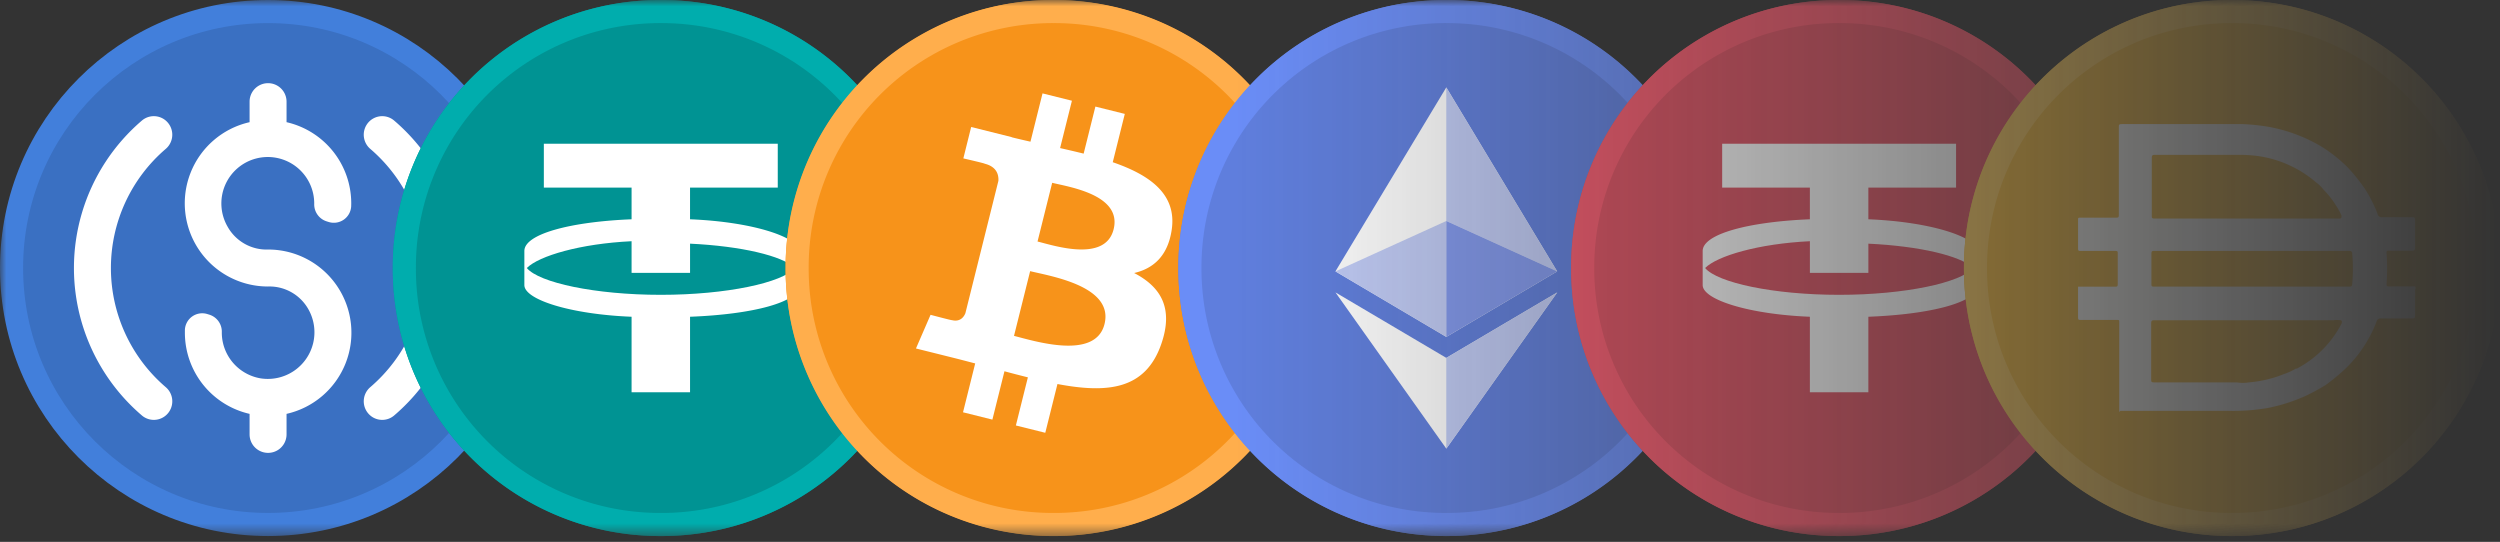
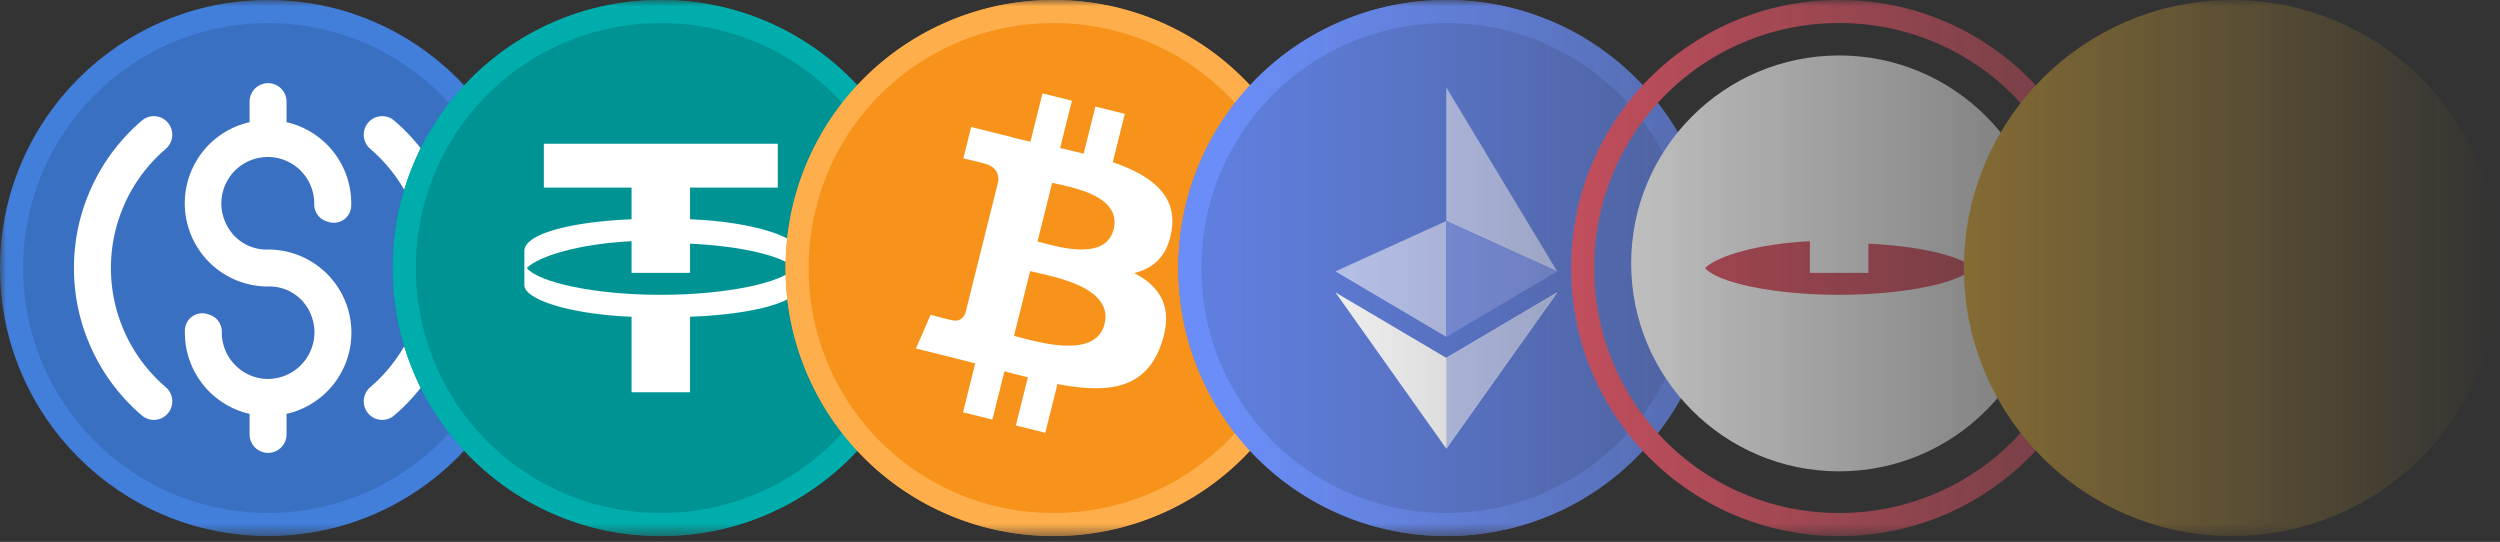
<svg xmlns="http://www.w3.org/2000/svg" width="203" height="44" fill="none">
  <rect width="100%" height="100%" fill="#333333" stroke="none" />
  <mask id="a" style="mask-type:alpha" maskUnits="userSpaceOnUse" x="0" y="0" width="203" height="44">
    <path fill="url(#paint0_linear_2261_244)" d="M0 0h203v43.527H0z" />
  </mask>
  <g mask="url(#a)">
    <path d="M42.589 21.763c0 11.502-9.324 20.826-20.826 20.826-11.501 0-20.825-9.324-20.825-20.826C.938 10.262 10.262.938 21.763.938c11.502 0 20.826 9.324 20.826 20.825z" fill="#3A70C2" stroke="#427FDB" stroke-width="1.876" />
    <path d="M21.148 30.72a3.781 3.781 0 01-3.056-2.935 3.709 3.709 0 01-.081-.8 1.444 1.444 0 00-.99-1.427l-.182-.056a1.409 1.409 0 00-1.826 1.29v.225a6.76 6.76 0 005.253 6.589v1.666a1.5 1.5 0 003.002 0v-1.666a6.755 6.755 0 00-1.485-13.344 3.625 3.625 0 01-3.302-1.856 3.77 3.77 0 117.034-1.864 1.445 1.445 0 00.99 1.426l.181.057a1.41 1.41 0 001.831-1.29c0-.075.004-.15.004-.225a6.76 6.76 0 00-5.253-6.589V8.255a1.5 1.5 0 10-3.002 0v1.666a6.755 6.755 0 001.477 13.343 3.626 3.626 0 013.302 1.857 3.788 3.788 0 01-3.897 5.6zm8.93.708a1.513 1.513 0 00.151 2.43 1.494 1.494 0 001.756-.104 15.749 15.749 0 000-23.981 1.495 1.495 0 00-2.198.333 1.513 1.513 0 00.291 1.993 12.733 12.733 0 010 19.329zm-18.536 2.326a1.495 1.495 0 002.198-.333 1.512 1.512 0 00-.292-1.993 12.735 12.735 0 010-19.329 1.513 1.513 0 00-.15-2.43 1.495 1.495 0 00-1.756.104 15.75 15.75 0 000 23.981z" fill="#fff" />
    <circle cx="53.658" cy="21.388" r="16.885" fill="#fff" />
    <path d="M56.032 22.159h-4.748v-2.572c-4.155.198-7.518 1.187-8.508 2.176.99 1.187 5.54 2.177 10.882 2.177s9.892-.99 10.882-2.177c-.99-.989-4.353-1.78-8.508-1.978v2.374z" fill="#009393" />
    <path d="M53.658 0a21.7 21.7 0 00-21.764 21.763 21.7 21.7 0 0021.764 21.764A21.7 21.7 0 0075.42 21.763 21.7 21.7 0 0053.658 0zm11.277 23.148c0 1.385-3.759 2.375-8.903 2.572v6.134h-4.748V25.72c-4.947-.197-8.706-1.385-8.706-2.572v-2.77c0-1.384 3.76-2.374 8.706-2.572v-2.572H44.16v-3.56h18.994v3.56h-7.123v2.572c4.946.198 8.706 1.385 8.903 2.572v2.77z" fill="#009393" />
    <path d="M32.833 21.763A20.763 20.763 0 0153.658.938a20.763 20.763 0 0120.825 20.825A20.763 20.763 0 0153.658 42.59a20.763 20.763 0 01-20.825-20.826z" stroke="#00ADAD" stroke-width="1.876" />
    <path d="M106.659 27.028c-2.906 11.66-14.715 18.755-26.375 15.847C68.628 39.968 61.533 28.16 64.44 16.501 67.346 4.841 79.155-2.255 90.81.651c11.66 2.907 18.755 14.718 15.848 26.377z" fill="#F7931A" />
    <path d="M78.391 25.429c-.118.294-.418.734-1.094.567.024.035-1.736-.433-1.736-.433l-1.185 2.733 3.107.775c.578.145 1.145.296 1.703.44l-.989 3.967 2.385.595.98-3.926c.65.177 1.283.34 1.902.494l-.975 3.907 2.388.595.988-3.96c4.072.77 7.133.46 8.422-3.223 1.039-2.965-.052-4.676-2.194-5.791 1.56-.36 2.736-1.386 3.049-3.506.433-2.896-1.772-4.453-4.786-5.491l.978-3.923-2.388-.595-.953 3.82a99.935 99.935 0 00-1.913-.45l.96-3.845-2.387-.596-.979 3.922c-.52-.118-1.03-.235-1.525-.359l.003-.012-3.293-.822-.635 2.55s1.772.406 1.734.432c.967.241 1.142.881 1.113 1.388L78.39 25.43zm11.295.885c-.738 2.965-5.73 1.362-7.349.96l1.311-5.257c1.619.404 6.81 1.204 6.038 4.297zm.739-7.694c-.673 2.698-4.829 1.327-6.177.991l1.189-4.767c1.348.336 5.69.963 4.988 3.776z" fill="#fff" />
    <path d="M64.727 21.763A20.763 20.763 0 0185.552.938a20.763 20.763 0 0120.826 20.825A20.763 20.763 0 0185.552 42.59a20.763 20.763 0 01-20.825-20.826z" stroke="#FFAE4C" stroke-width="1.876" />
    <path d="M117.442 43.527c12.02 0 21.764-9.744 21.764-21.764S129.462 0 117.442 0c-12.019 0-21.763 9.744-21.763 21.763 0 12.02 9.744 21.764 21.763 21.764z" fill="#5F7EDD" />
    <path d="M117.44 29.06l-9.001-5.317 9.001 12.686 9.008-12.686-9.008 5.317z" fill="#fff" />
-     <path d="M126.442 22.037l-9.003 5.32-9.002-5.32 9.002-14.94 9.003 14.94z" fill="#fff" />
    <path d="M126.442 22.037l-9.003-4.093V7.098l9.003 14.939zm.006 1.706l-9.009 12.686V29.06l9.009-5.317z" fill="#C1CCF7" />
    <path d="M117.44 17.944v9.412l-9.001-5.32 9.001-4.092z" fill="#C1CCF7" />
    <path d="M126.442 22.037l-9.003 5.32v-9.413l9.003 4.093z" fill="#8198EE" />
    <path d="M96.622 21.763A20.763 20.763 0 01117.447.938a20.763 20.763 0 0120.826 20.825 20.763 20.763 0 01-20.826 20.826 20.763 20.763 0 01-20.825-20.826z" stroke="#6A8DF7" stroke-width="1.876" />
    <circle cx="149.337" cy="21.388" r="16.885" fill="#fff" />
    <path d="M151.711 22.159h-4.748v-2.572c-4.155.198-7.519 1.187-8.508 2.176.989 1.187 5.54 2.177 10.882 2.177s9.892-.99 10.881-2.177c-.989-.989-4.352-1.78-8.507-1.978v2.374z" fill="#DD4F60" />
-     <path d="M149.337 0a21.701 21.701 0 00-21.764 21.763 21.701 21.701 0 0021.764 21.764A21.7 21.7 0 00171.1 21.763 21.7 21.7 0 00149.337 0zm11.277 23.148c0 1.385-3.759 2.375-8.903 2.572v6.134h-4.749V25.72c-4.946-.197-8.705-1.385-8.705-2.572v-2.77c0-1.384 3.759-2.374 8.705-2.572v-2.572h-7.122v-3.56h18.993v3.56h-7.122v2.572c4.946.198 8.705 1.385 8.903 2.572v2.77z" fill="#DD4F60" />
    <path d="M128.517 21.763A20.762 20.762 0 01149.342.938a20.762 20.762 0 0120.825 20.825 20.762 20.762 0 01-20.825 20.826 20.762 20.762 0 01-20.825-20.826z" stroke="#F7586C" stroke-width="1.876" />
    <path d="M181.232 43.527c12.019 0 21.763-9.744 21.763-21.764S193.251 0 181.232 0c-12.02 0-21.764 9.744-21.764 21.763 0 12.02 9.744 21.764 21.764 21.764z" fill="#F4B937" />
-     <path d="M182.793 23.274h7.951c.165 0 .239 0 .256-.227.074-.813.074-1.632 0-2.445 0-.166-.078-.227-.243-.227h-15.806c-.196 0-.256 0-.256.257v2.34c0 .302 0 .302.316.302h7.782zm7.317-5.632a.194.194 0 000-.183 5.393 5.393 0 00-.465-.83 6.92 6.92 0 00-.977-1.228 2.758 2.758 0 00-.6-.59 9.227 9.227 0 00-3.923-1.991 9.863 9.863 0 00-2.221-.244h-6.973c-.196 0-.226.078-.226.258v4.655c0 .213 0 .258.256.258h14.994s.135 0 .152-.105h-.017zm0 8.365a2.4 2.4 0 00-.66 0h-14.499c-.196 0-.275 0-.275.257v4.529c0 .213 0 .257.275.257h6.686c.318.053.643.053.961 0a9.768 9.768 0 002.868-.68c.332-.109.65-.255.947-.438h.088a8.582 8.582 0 003.623-3.637s.091-.197 0-.244l-.014-.044zm-18.03 7.444v-7.278c0-.183 0-.196-.21-.196h-2.92c-.152 0-.212 0-.212-.21v-2.49h2.998c.165 0 .225 0 .225-.213v-2.49c0-.152 0-.197-.212-.197h-2.799c-.152 0-.212 0-.212-.212v-2.313c0-.15 0-.18.212-.18h2.86c.195 0 .239 0 .239-.257v-7.082c0-.21 0-.257.276-.257h9.797c.71.03 1.417.105 2.117.226a12.97 12.97 0 014.099 1.503 11.512 11.512 0 012.301 1.795c.509.542.976 1.123 1.396 1.737.409.638.751 1.317 1.021 2.025a.347.347 0 00.391.277h2.345c.3 0 .3 0 .314.277v2.188c0 .21-.088.254-.275.254H194c-.179 0-.226 0-.209.244.06.799.06 1.601 0 2.4 0 .228 0 .255.239.255h2.073c.091.122 0 .227 0 .349a2.15 2.15 0 010 .467v1.51c0 .228 0 .277-.275.277h-2.464a.327.327 0 00-.34.138.327.327 0 00-.051.12 10.388 10.388 0 01-2.733 4.014c-.445.403-.912.782-1.399 1.134-.512.313-1.037.6-1.577.86a14.26 14.26 0 01-3.08.996 16.35 16.35 0 01-3.006.243h-9.007l-.091.086z" fill="#FEFEFD" />
-     <path d="M160.411 21.763A20.763 20.763 0 01181.237.938a20.763 20.763 0 0120.825 20.825 20.763 20.763 0 01-20.825 20.826 20.763 20.763 0 01-20.826-20.826z" stroke="#FFCC5B" stroke-width="1.876" />
  </g>
  <defs>
    <linearGradient id="paint0_linear_2261_244" x1="0" y1="21.763" x2="203" y2="21.763" gradientUnits="userSpaceOnUse">
      <stop offset=".495" stop-color="#D9D9D9" />
      <stop offset="1" stop-color="#737373" stop-opacity="0" />
    </linearGradient>
  </defs>
</svg>